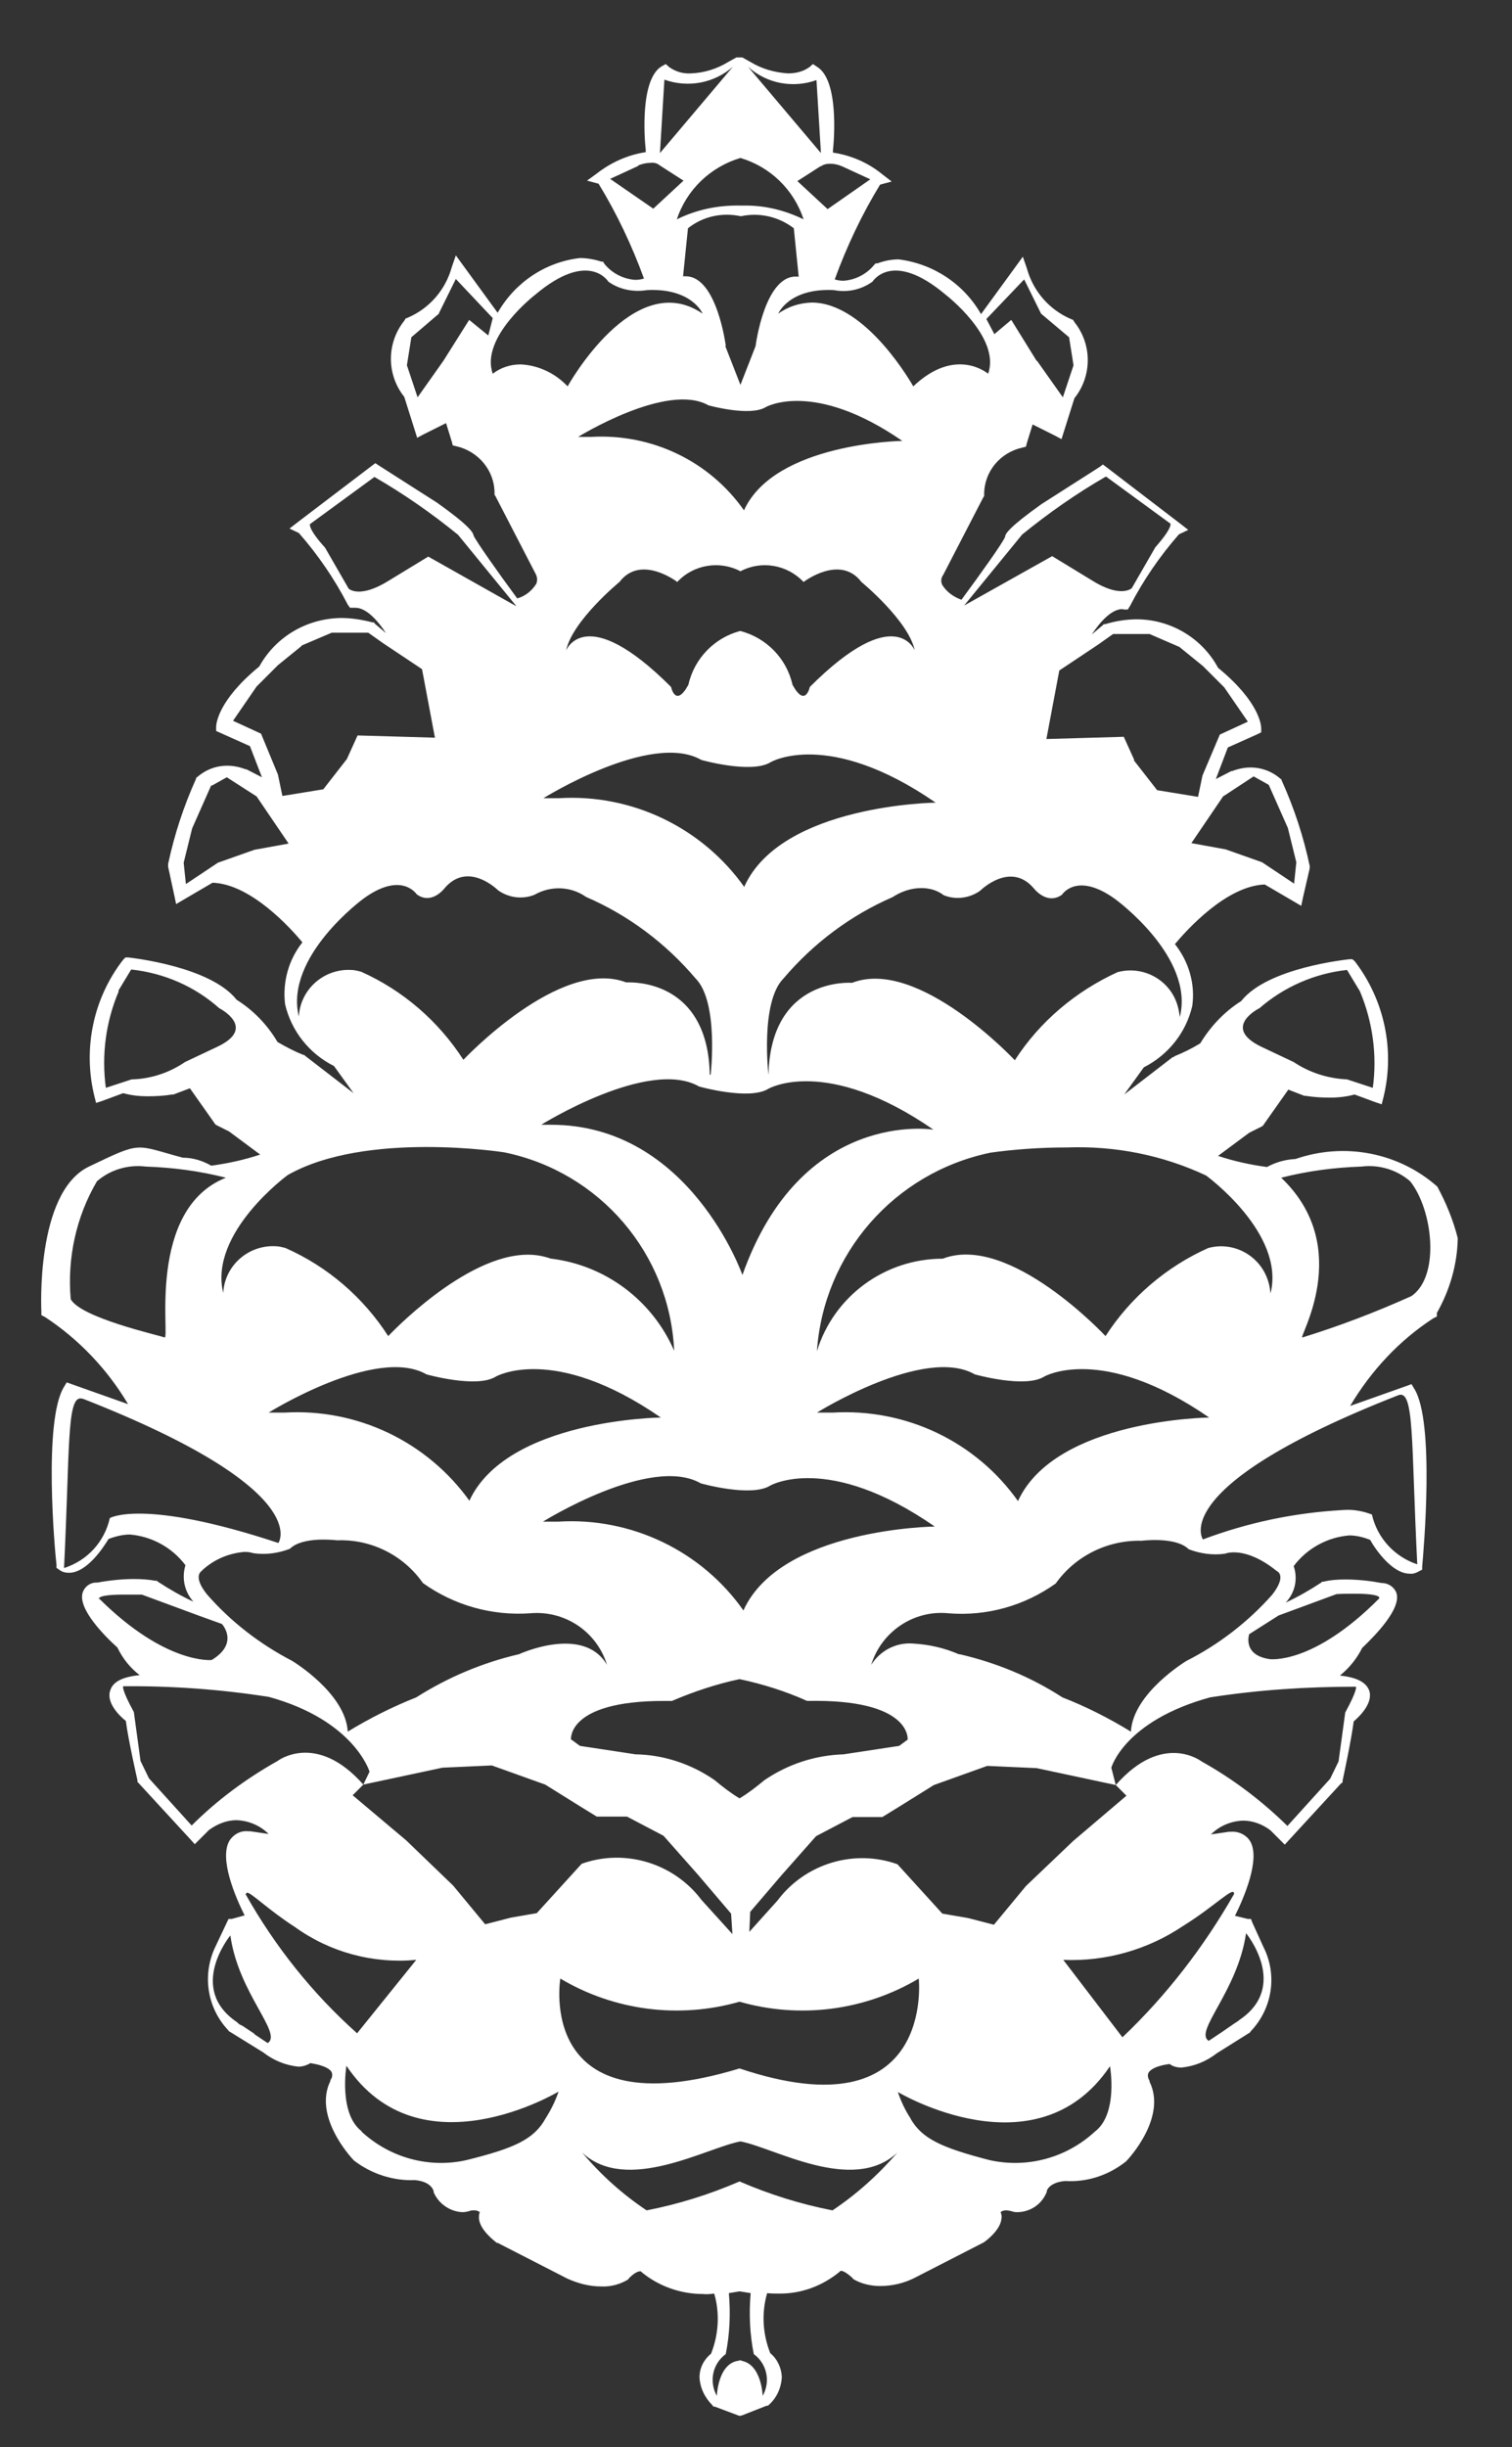
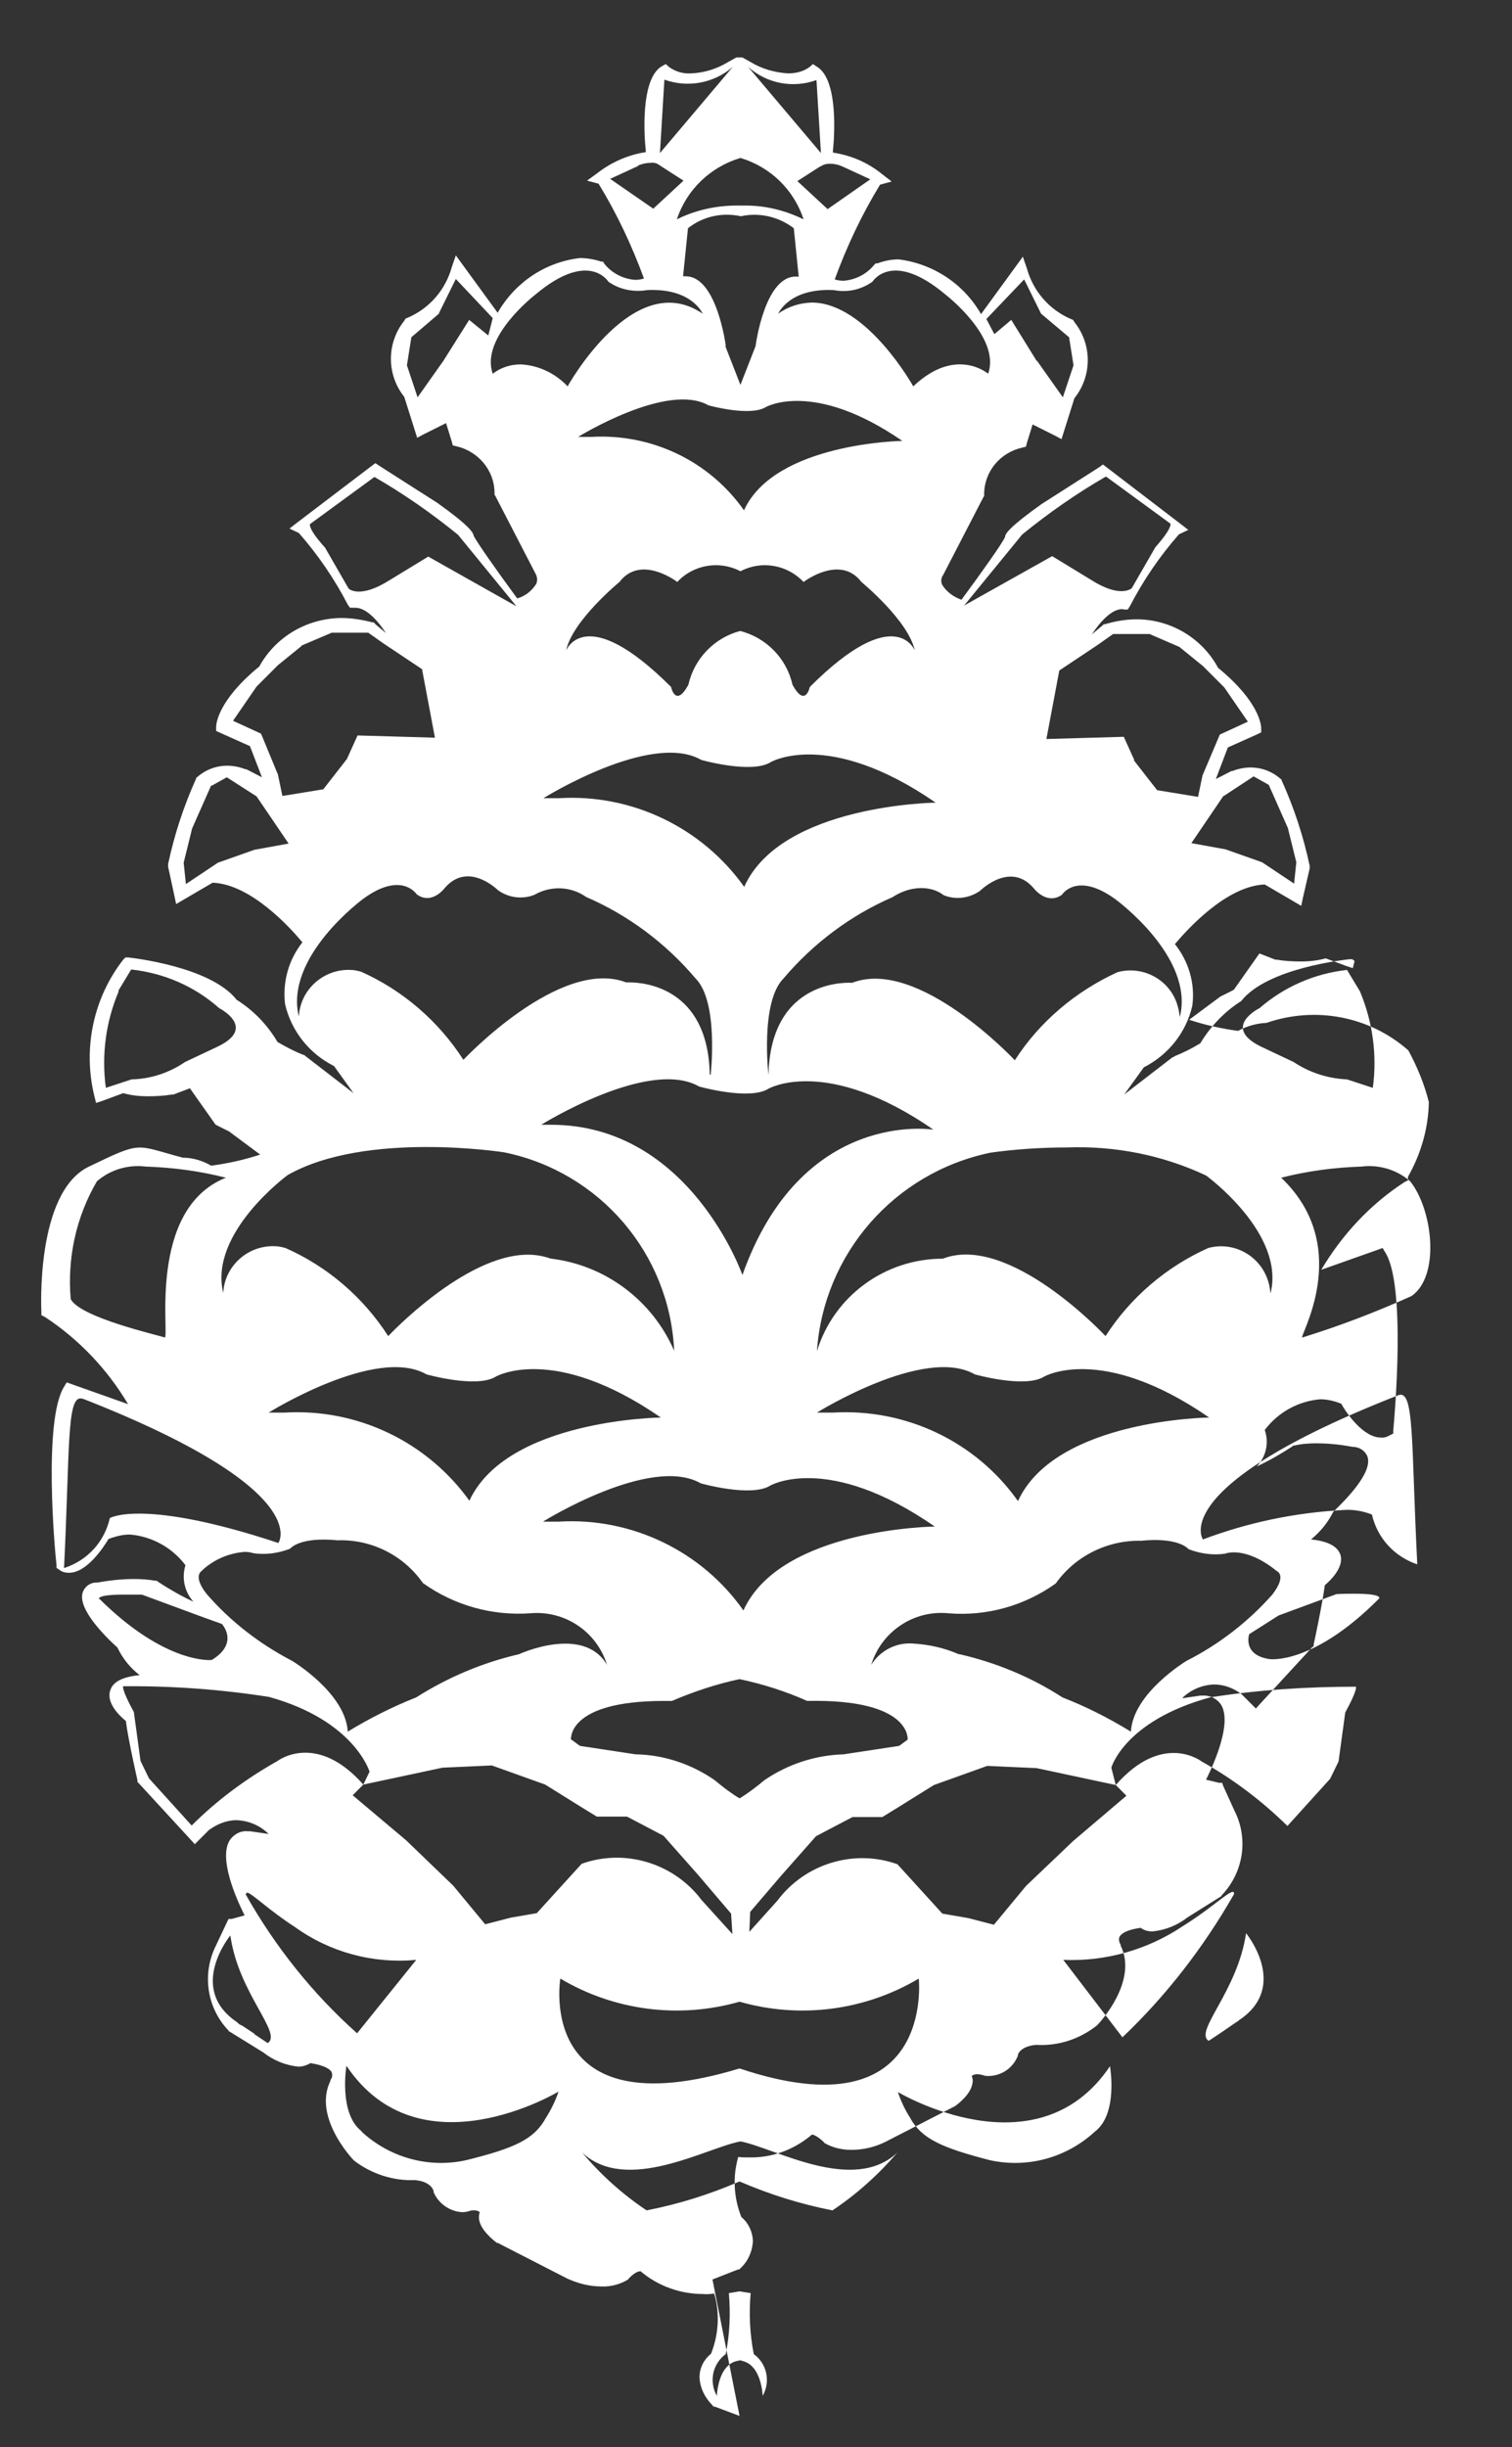
<svg xmlns="http://www.w3.org/2000/svg" id="Layer_1" viewBox="0 0 34 55">
  <rect x="0" y="0" width="34" height="55" fill="#333333" stroke="none" />
-   <path id="pinecone" d="m16.63,54.3h0l-.56-.21h-.03s-.02-.03-.02-.03c-.17-.17-.28-.39-.29-.63,0-.21.1-.4.26-.53.17-.43.2-.91.07-1.35-.08.01-.17.02-.25.01-.5,0-.99-.17-1.38-.49l-.02-.02h0s-.01,0-.02,0c-.02,0-.11.01-.26.17h0s0,.01,0,.01c-.18.11-.39.17-.61.16-.27,0-.53-.07-.77-.18l-1.56-.8h-.02c-.06-.05-.38-.29-.4-.55,0-.05,0-.1.02-.14-.04-.03-.08-.04-.12-.04-.04,0-.09,0-.13.02-.04.01-.09.02-.14.02-.28-.01-.54-.19-.65-.45v-.03s-.01-.02-.01-.02c0,0-.06-.19-.41-.22-.49.02-.98-.14-1.37-.44-.08-.08-.92-1-.53-1.79h0s0-.02,0-.02c.04-.05.05-.11.03-.17-.02-.05-.11-.15-.48-.21-.08.05-.18.08-.27.08-.29-.03-.56-.14-.79-.32l-.76-.47h-.01s-.01-.02-.01-.02c-.49-.51-.6-1.27-.29-1.9l.26-.55.03-.06h.07s.29-.08.29-.08c-.2-.4-.58-1.27-.34-1.68.09-.14.25-.23.42-.21h.05l.41.06c-.19-.19-.45-.3-.72-.31-.23,0-.44.09-.62.22l-.21.21-.11.11-.1-.11-1.16-1.26-.03-.03v-.04s-.21-.92-.26-1.33c-.14-.11-.45-.41-.35-.69.06-.19.27-.3.66-.34-.21-.16-.38-.37-.5-.62-.3-.27-.9-.88-.78-1.24.05-.14.18-.23.33-.22.27-.05.55-.08.82-.08.17,0,.33.01.49.04h.03s.02.02.02.02c.26.17.52.32.8.45-.2-.22-.27-.53-.18-.82-.3-.4-.76-.65-1.25-.69-.16,0-.32.04-.48.1-.12.2-.49.76-.89.76-.08,0-.16-.02-.22-.07l-.06-.04v-.07c-.04-.33-.3-3.25.17-4l.06-.1.11.04,1.27.45c-.47-.79-1.11-1.46-1.87-1.96l-.08-.04v-.08s-.14-2.68,1.07-3.26c1.21-.58,1.02-.49,2.11-.2h0c.23,0,.45.07.64.18.37-.05.74-.13,1.1-.25l-.7-.52-.28-.14-.03-.02-.02-.03-.55-.78-.37.14h-.01s-.02,0-.02,0c-.18.03-.37.04-.55.04-.19,0-.37-.02-.55-.07l-.46.17-.15.05-.04-.16c-.26-1.07-.02-2.2.65-3.06l.05-.05h.07c.07.01,1.84.2,2.43.95.38.24.69.56.92.95.19.11.38.21.58.29h.02s.02.02.02.02l1.09.84-.44-.61c-.56-.28-.96-.79-1.1-1.39-.06-.5.08-1,.39-1.39-.25-.3-1.15-1.31-2.02-1.34l-.65.38-.17.1-.04-.19-.14-.65v-.03s0-.03,0-.03c.14-.66.35-1.3.63-1.92v-.02s.02-.01.02-.01c.19-.17.43-.26.68-.26.14,0,.28.03.41.08h.02l.35.18-.27-.7-.67-.3-.09-.04v-.09c0-.06.03-.59.97-1.36.37-.67,1.07-1.08,1.84-1.09.24,0,.48.04.71.1h.03s.02.03.02.03l.25.21c-.2-.3-.45-.57-.69-.57-.01,0-.02,0-.03,0h-.09s-.05-.07-.05-.07c-.3-.58-.67-1.12-1.1-1.61l-.21-.1.18-.14,1.67-1.27.08-.06.09.06,1.3.83h0c.73.52.81.67.82.74.06.13.53.8.98,1.41.18-.05.33-.17.43-.33.03-.08.02-.16-.02-.23l-.9-1.74-.02-.03v-.04c0-.51-.37-.94-.86-1.05l-.08-.02-.02-.08-.13-.42-.5.25-.15.08-.05-.16-.24-.76c-.4-.5-.4-1.21,0-1.71l.03-.05.05-.02c.49-.21.85-.63.99-1.14l.09-.26.16.22.78,1.07c.39-.68,1.07-1.14,1.85-1.23.16,0,.33.03.48.08h.04s.03.05.03.05c.17.21.42.34.69.36.07,0,.14-.01.2-.03-.27-.74-.61-1.46-1.02-2.13l-.26-.07.22-.16c.32-.25.7-.42,1.1-.48v-.05c-.03-.26-.13-1.59.36-1.88l.09-.05.08.07c.14.1.31.15.48.14.3-.01.59-.1.85-.26l.18-.1h.13l.18.1c.26.16.55.24.85.26.17,0,.34-.04.48-.14l.08-.07.09.06c.49.29.39,1.61.36,1.88v.05c.4.06.78.22,1.1.48l.22.17-.26.07c-.41.67-.75,1.39-1.02,2.13.06.02.13.03.2.03.27-.02.52-.15.69-.36l.03-.03h.04c.16-.06.32-.09.48-.09.78.1,1.46.55,1.85,1.23l.78-1.07.16-.22.09.26c.14.51.5.93.99,1.14l.05.02.03.05c.4.5.4,1.21,0,1.71l-.24.76-.05.16-.15-.08-.5-.25-.13.42-.02.08-.08.02c-.5.11-.86.54-.86,1.05v.04l-.02.03-.9,1.74c-.05.07-.06.15-.02.23.1.16.26.27.43.33.45-.61.92-1.27.98-1.41,0-.07.09-.22.82-.74h0l1.3-.83.08-.06.08.06,1.66,1.27.18.14-.21.1c-.43.49-.8,1.03-1.1,1.61l-.05.08h-.09s-.02-.01-.03-.01c-.24,0-.49.27-.69.57l.25-.21.02-.02h.03c.23-.07.47-.11.71-.11.76,0,1.47.42,1.83,1.09.94.77.97,1.3.97,1.36v.09l-.08.04-.67.3-.27.71.35-.18h.02c.13-.05.27-.08.41-.08.25,0,.49.09.68.26h.01s.01.03.01.03c.28.62.49,1.26.63,1.92v.03s0,.03,0,.03l-.15.65-.04.19-.17-.1-.65-.38c-.87.03-1.77,1.04-2.02,1.34.31.39.46.89.39,1.39-.14.6-.54,1.1-1.09,1.38l-.44.61,1.09-.84h.02s.02-.02.02-.02c.2-.08.4-.18.58-.29.23-.38.54-.71.92-.95.59-.75,2.36-.93,2.43-.94h.07s.05.04.05.04c.67.87.91,2,.65,3.06l-.04.16-.15-.05-.46-.17c-.18.05-.37.07-.55.07-.19,0-.37-.01-.55-.04h-.03s-.36-.14-.36-.14l-.55.78-.02.03-.03.02-.28.14-.7.52c.36.12.73.2,1.1.25.2-.11.42-.17.64-.18h0c1.1-.38,2.32-.15,3.19.62.2.37.36.76.46,1.16-.01.59-.18,1.17-.47,1.68v.08l-.08.04c-.77.5-1.4,1.18-1.87,1.97l1.27-.45.11-.04.06.1c.47.74.21,3.67.18,4v.07s-.06.03-.06.03c-.07.04-.14.07-.22.06-.4,0-.78-.56-.89-.76-.15-.06-.31-.1-.47-.1-.49.04-.95.29-1.25.69.1.29.03.6-.18.82.28-.13.54-.28.8-.45l.02-.02h.03c.16-.04.33-.05.49-.05.28,0,.55.03.82.08.15,0,.28.09.33.22.12.36-.49.97-.77,1.24-.12.24-.29.45-.5.62.38.04.59.15.66.34.09.28-.22.58-.35.69-.05.4-.24,1.29-.25,1.33v.04s-.04.03-.04.03l-1.16,1.26-.1.11-.11-.11-.21-.21c-.18-.14-.4-.22-.62-.22-.27.01-.53.12-.72.31l.41-.06h.05c.17-.01.33.07.42.21.24.4-.14,1.28-.34,1.68l.29.07h.07s.03.08.03.08l.25.55c.32.63.2,1.39-.29,1.9h0s-.01.02-.01.02l-.75.47c-.23.18-.5.29-.79.32-.1,0-.19-.02-.27-.08-.37.05-.46.16-.48.21-.02.06,0,.12.03.17h0s0,.02,0,.02c.39.79-.45,1.71-.53,1.79-.39.31-.87.47-1.37.44-.35.03-.41.21-.41.22v.02h0c-.11.28-.36.45-.65.46-.05,0-.09,0-.14-.02-.04-.01-.08-.02-.13-.02-.04,0-.09.01-.12.04.02.05.03.1.02.14-.02.26-.34.5-.4.54h0s0,0,0,0l-1.56.8c-.24.12-.5.18-.77.18-.21,0-.43-.05-.61-.16h0s0-.01,0-.01c-.16-.15-.24-.17-.26-.17,0,0-.01,0-.02,0h0l-.02.02c-.39.32-.87.5-1.38.49-.08,0-.17,0-.25-.01-.13.45-.1.92.07,1.35.16.13.25.33.26.53-.01.24-.11.47-.29.63l-.02.02h-.03s-.56.22-.56.22h-.01Zm.04-1.24c.46.08.48.79.48.79.18-.32.1-.72-.2-.94-.09-.45-.11-.91-.07-1.37l-.25-.04-.24.04c.04.46.02.92-.07,1.37-.3.22-.38.62-.2.94,0,0,.02-.72.48-.79.01,0,.03-.01.04-.01.01,0,.03,0,.04.01h0Zm-.04-4.03c.67.29,1.37.51,2.09.65.54-.36,1.03-.8,1.46-1.3-1,.94-2.77-.11-3.53-.25-.76.14-2.56,1.19-3.56.25.42.5.91.94,1.45,1.3.72-.14,1.42-.36,2.09-.65h0Zm3.84-1.42c.26.46.7.66,1.78.94.85.19,1.73-.05,2.37-.64.53-.4.34-1.47.34-1.47-1.65,2.45-4.77.58-4.77.58.07.21.17.42.29.6h0Zm-12.34.3c.64.59,1.52.83,2.36.64,1.09-.27,1.52-.47,1.78-.94.12-.19.22-.39.29-.6,0,0-3.12,1.88-4.77-.58,0,0-.18,1.07.34,1.47h0Zm8.5-1.42c4.41,1.48,4.03-2.02,4.03-2.02-1.21.72-2.67.91-4.03.52-1.36.39-2.82.2-4.03-.52,0,0-.58,3.42,4.03,2.02h0Zm-10.91-.77l.3.2c.34-.22-.66-1.12-.84-2.42,0,0-.98,1.19.15,1.95.03.03.06.06.1.07.01,0,.15.1.29.19Zm21.46.15l.3-.2.29-.2s.07-.04.1-.07c1.13-.76.15-1.95.15-1.95-.19,1.31-1.18,2.21-.84,2.42h0Zm-1.94-.08c.99-.94,1.83-2.03,2.51-3.22.01-.2-.41.26-1.15.72-.79.53-1.73.8-2.69.76l1.33,1.74Zm-19.72-3.22c.66,1.17,1.5,2.23,2.51,3.13l1.33-1.65c-.97.09-1.94-.17-2.73-.74-.59-.38-.98-.77-1.07-.77-.01,0-.02,0-.02.02Zm10.27.15l.68.75-.03-.46-.75-.88-.77-.87-.82-.43h-.68l-.39-.24-.77-.48-1.2-.43-1.11.05-1.78.38.14-.29s-.34-1.15-2.26-1.68c-1.08-.17-2.18-.25-3.28-.24,0,0-.05.05.24.58l.15,1.1.19.39.96,1.06c.57-.57,1.22-1.05,1.93-1.45,0,0,.87-.67,1.93.53l-.24.24,1.2,1.01,1.06,1.02.72.87.58-.15.58-.1,1.01-1.11c.98-.35,2.08-.01,2.7.82h0Zm1.06.7l.63-.7c.62-.83,1.72-1.17,2.7-.82l1.01,1.11.58.1.58.15.72-.87,1.06-1.01,1.2-1.02-.24-.24c1.06-1.21,1.93-.53,1.93-.53.7.39,1.35.88,1.93,1.45l.96-1.06.19-.39.15-1.1c.29-.53.24-.58.24-.58-1.1,0-2.19.07-3.28.24-1.93.53-2.22,1.58-2.22,1.58l.1.39-1.78-.38-1.11-.05-1.2.43-.77.48-.39.24h-.67l-.82.43-.77.87-.71.83-.02.45Zm-4-4.32l.19.14,1.25.19c.64.01,1.26.22,1.78.58.18.15.36.29.56.41.2-.12.38-.26.56-.41.53-.36,1.14-.56,1.78-.58l1.25-.19.19-.14s.1-.92-2.26-.87c-.49-.22-1-.38-1.52-.49-.52.11-1.03.28-1.52.49h-.18c-2.19,0-2.09.87-2.09.87h0Zm8.73-1.92c.82.19,1.6.51,2.31.97.54.21,1.05.47,1.54.77.05-.87,1.25-1.59,1.25-1.59.73-.37,1.39-.88,1.93-1.49.34-.44.1-.53.1-.53-.72-.58-1.16-.39-1.16-.39-.28.04-.56,0-.82-.1-.29-.29-1.06-.19-1.06-.19-.76-.02-1.49.34-1.93.96-.7.5-1.55.74-2.41.67-.78-.08-1.51.41-1.74,1.16.2-.32.56-.51.94-.48.36.02.71.1,1.03.24h0Zm-17.03-1.88s-.24.1.1.53c.54.62,1.19,1.12,1.92,1.5,0,0,1.2.72,1.25,1.59.49-.3,1.01-.56,1.54-.77.71-.45,1.49-.78,2.31-.97,0,0,1.45-.67,1.98.24-.23-.75-.95-1.23-1.73-1.16-.86.06-1.71-.18-2.41-.68-.44-.63-1.17-.99-1.93-.96,0,0-.77-.1-1.06.19-.26.1-.54.14-.82.1-.06-.02-.13-.03-.2-.03-.36.03-.69.17-.96.42Zm-2.32.63c1.5,1.49,2.53,1.38,2.53,1.38.63-.38.23-.81.23-.81l-.5-.18-1.3-.48c-.16,0-.29,0-.4,0-.67,0-.56.11-.56.11h0Zm27.82-.1l-1.3.48-.66.42s-.16.47.46.56c0,0,.97.14,2.46-1.36,0,0,.11-.11-.56-.11-.11,0-.25,0-.41.01h0Zm-13.33.36c.84-1.84,4.3-1.88,4.3-1.88-2.41-1.67-3.7-.92-3.7-.92-.43.27-1.56-.05-1.56-.05-1.13-.65-3.55.86-3.55.86.12,0,.23,0,.35,0,1.64-.1,3.22.66,4.16,2Zm-15.27-.95c.52-.17.9-.59,1.02-1.12,0,0,.74-.45,3.79.56,0,0,.84-1.19-4.39-3.24-.02,0-.04-.01-.06-.01-.31,0-.24,1.19-.37,3.81Zm29.4-1.2c.12.53.51.95,1.02,1.12-.14-2.77-.06-3.95-.43-3.8-5.23,2.05-4.39,3.24-4.39,3.24,1.01-.38,2.06-.6,3.14-.66.23-.02.45.02.66.1h0Zm-7.96-.3c.84-1.84,4.3-1.88,4.3-1.88-2.42-1.67-3.71-.92-3.71-.92-.43.27-1.56-.05-1.56-.05-1.13-.65-3.55.86-3.55.86.12,0,.23,0,.35,0,1.65-.1,3.23.65,4.18,2h0Zm-12.34,0c.84-1.84,4.31-1.88,4.31-1.88-2.42-1.67-3.71-.92-3.71-.92-.43.27-1.56-.05-1.56-.05-1.13-.65-3.55.86-3.55.86.12,0,.23,0,.35,0,1.64-.1,3.22.65,4.18,2h0Zm11.71-7.83c-2.15.45-3.74,2.27-3.89,4.46.38-1.24,1.53-2.08,2.83-2.08,1.5-.58,3.66,1.74,3.66,1.74.56-.87,1.37-1.56,2.31-1.98.59-.16,1.2.19,1.36.79.02.07.03.15.04.23.34-1.35-1.45-2.65-1.45-2.65-.98-.46-2.05-.67-3.13-.63-.58,0-1.17.04-1.74.12h0Zm-9.86,2.38c1.22.15,2.27.94,2.76,2.07-.1-2.18-1.67-4.02-3.82-4.46,0,0-3.11-.49-4.87.51,0,0-1.78,1.3-1.45,2.65.03-.61.56-1.08,1.17-1.05.08,0,.15.02.23.04.95.42,1.75,1.11,2.31,1.98,0,0,1.71-1.83,3.14-1.83.18,0,.35.03.52.09Zm-10.22-1.74c-.47.8-.67,1.73-.59,2.65.23.42,1.98.81,2.11.86s-.41-2.88,1.38-3.59c-.59-.15-1.19-.23-1.8-.25-.4-.05-.8.07-1.1.33Zm26.63-.08c1.67,1.59.35,3.65.48,3.59.84-.26,1.65-.57,2.45-.93.65-.45.48-1.94-.03-2.58-.3-.26-.7-.38-1.1-.33-.61.02-1.21.1-1.8.25Zm-12.12,2.2c1.33-3.77,4.3-3.28,4.3-3.28-2.42-1.67-3.71-.92-3.71-.92-.43.27-1.56-.05-1.56-.05-1.13-.65-3.55.86-3.55.86.07,0,.14,0,.22,0,3.13,0,4.31,3.39,4.31,3.39h0Zm11.63-6.01s-.87.43.05.87l.72.34c.36.24.77.37,1.2.39l.58.19c.1-.73,0-1.48-.29-2.17l-.29-.48c-.73.08-1.42.38-1.98.87h0Zm-25.65-.38c-.29.68-.39,1.43-.29,2.17l.58-.19c.43-.01.85-.15,1.2-.39l.72-.34c.92-.43.05-.87.05-.87-.55-.49-1.24-.79-1.98-.87l-.29.48Zm17.41-2.12c-.95.41-1.79,1.04-2.46,1.83-.53.53-.34,2.17-.34,2.17.05-2.22,1.88-2.07,1.88-2.07,1.49-.58,3.66,1.74,3.66,1.74.56-.87,1.37-1.55,2.31-1.98.59-.16,1.21.19,1.36.79.02.07.03.15.04.22.34-1.35-1.45-2.65-1.45-2.65-.87-.63-1.2-.1-1.2-.1-.34.24-.63-.14-.63-.14-.53-.63-1.21.05-1.21.05-.24.17-.55.21-.82.1-.14-.11-.32-.16-.5-.16-.24,0-.46.08-.66.21h0Zm-4.1,4s.19-1.64-.34-2.17c-.67-.79-1.51-1.42-2.46-1.83-.34-.24-.79-.26-1.16-.05-.27.11-.58.07-.82-.1,0,0-.67-.67-1.2-.05,0,0-.29.39-.63.14,0,0-.34-.53-1.2.1,0,0-1.78,1.3-1.45,2.65.03-.61.56-1.08,1.17-1.05.08,0,.15.02.23.04.94.42,1.74,1.11,2.3,1.98,0,0,2.17-2.31,3.66-1.74h.07c.33,0,1.77.11,1.81,2.07h0Zm.76-4.24c.84-1.84,4.3-1.88,4.3-1.88-2.42-1.67-3.71-.91-3.71-.91-.43.27-1.56-.05-1.56-.05-1.13-.65-3.55.86-3.55.86.12,0,.23,0,.35,0,1.64-.1,3.22.66,4.17,2h0Zm10.77-2.03l-.72,1.06.77.14.82.29.72.48.05-.48-.19-.77-.43-.97-.34-.19-.67.44Zm-22.76-.24l-.43.97-.19.77.05.48.72-.48.82-.29.77-.14-.72-1.06-.67-.43-.34.19Zm20.74-.57l.53.68.92.15.1-.48.39-.92.63-.29-.53-.77-.48-.48-.53-.43-.67-.29h-.82l-.34.24-.87.58-.29,1.54,1.74-.05.24.53Zm-18.71-2.56l-.53.43-.48.48-.53.77.63.29.38.92.1.48.92-.15.53-.68.24-.53,1.74.05-.29-1.54-.87-.58-.34-.24h-.82l-.68.29Zm9.86-.34c.59.15,1.05.62,1.18,1.21.29.53.39.05.39.05,1.93-1.93,2.36-.82,2.36-.82-.14-.67-1.2-1.54-1.2-1.54-.48-.63-1.3,0-1.3,0-.37-.39-.95-.49-1.42-.24h0c-.47-.25-1.06-.15-1.42.24,0,0-.82-.63-1.3,0,0,0-1.06.87-1.2,1.54,0,0,.43-1.11,2.36.82,0,0,.1.48.39-.05.13-.59.59-1.06,1.17-1.21h0Zm6.34-2.16l-1.3,1.59,1.98-1.11.87.53c.67.43.92.19.92.19l.53-.92c.39-.44.34-.53.34-.53l-1.45-1.06c-.66.38-1.29.82-1.88,1.3h0Zm-11.38,1.59l-1.3-1.59c-.59-.48-1.22-.92-1.88-1.3l-1.45,1.06s-.05.1.34.53l.53.92s.24.24.92-.19l.87-.53,1.97,1.11Zm5.13-2.14c.69-1.52,3.56-1.56,3.56-1.56-2-1.38-3.07-.76-3.07-.76-.36.22-1.29-.04-1.29-.04-.93-.53-2.93.71-2.93.71.1,0,.19,0,.29,0,1.36-.08,2.66.54,3.44,1.65h0Zm6.59-3.36l.58.82.24-.72-.1-.63-.63-.53-.38-.77-.85.89.18.34.38-.32.57.92Zm-13.45-1.06l-.62.53-.1.63.24.72.58-.82.58-.92.43.35.1-.39-.83-.88-.38.77Zm10.66,1.64c.96-.92,1.69-.29,1.69-.29.29-.82-.96-1.78-.96-1.78-1.2-1.01-1.64-.29-1.64-.29-.25.18-.56.25-.87.19-1.01-.05-1.25.53-1.25.53.22-.16.48-.24.75-.25,1.24,0,2.29,1.89,2.29,1.89Zm-7.77,0s1.49-2.7,3.04-1.64c0,0-.24-.58-1.25-.53-.3.05-.62-.01-.87-.19,0,0-.44-.72-1.64.29,0,0-1.25.96-.96,1.78.18-.14.4-.21.63-.21.4.02.78.2,1.06.5Zm3.55-.91l.34.87.34-.87s.21-1.66.97-1.56l-.11-1.09c-.34-.26-.77-.36-1.19-.27h0c-.42-.09-.85,0-1.19.27l-.11,1.08s.04,0,.06,0c.7,0,.9,1.56.9,1.56Zm1.76-2.85c-.22-.67-.75-1.18-1.42-1.38-.67.2-1.21.71-1.43,1.38.44-.22.93-.32,1.43-.31h0s.08,0,.12,0c.45,0,.89.11,1.3.31h0Zm.39-1.2l-.53.34.68.63.96-.67-.63-.29c-.09-.04-.18-.06-.27-.06-.07,0-.15.01-.21.06h0Zm-4.11,0l-.63.29.97.67.68-.63-.53-.34c-.06-.05-.13-.07-.21-.06-.09,0-.19.02-.28.06h0Zm4.11-.29l-.1-1.64c-.53.19-1.12.08-1.54-.3l1.64,1.94Zm-3.62,0l1.64-1.94c-.42.37-1.01.48-1.54.29l-.1,1.65ZM5.43,45.53h0Zm22.34-.05h0Z" style="fill:#fff;" />
+   <path id="pinecone" d="m16.63,54.3h0l-.56-.21h-.03s-.02-.03-.02-.03c-.17-.17-.28-.39-.29-.63,0-.21.1-.4.26-.53.17-.43.2-.91.07-1.35-.08.01-.17.02-.25.01-.5,0-.99-.17-1.38-.49l-.02-.02h0s-.01,0-.02,0c-.02,0-.11.01-.26.17h0s0,.01,0,.01c-.18.11-.39.17-.61.16-.27,0-.53-.07-.77-.18l-1.56-.8h-.02c-.06-.05-.38-.29-.4-.55,0-.05,0-.1.02-.14-.04-.03-.08-.04-.12-.04-.04,0-.09,0-.13.02-.04.01-.09.02-.14.02-.28-.01-.54-.19-.65-.45v-.03s-.01-.02-.01-.02c0,0-.06-.19-.41-.22-.49.02-.98-.14-1.37-.44-.08-.08-.92-1-.53-1.79h0s0-.02,0-.02c.04-.05.05-.11.03-.17-.02-.05-.11-.15-.48-.21-.08.05-.18.08-.27.08-.29-.03-.56-.14-.79-.32l-.76-.47h-.01s-.01-.02-.01-.02c-.49-.51-.6-1.27-.29-1.9l.26-.55.03-.06h.07s.29-.08.29-.08c-.2-.4-.58-1.27-.34-1.68.09-.14.25-.23.42-.21h.05l.41.06c-.19-.19-.45-.3-.72-.31-.23,0-.44.09-.62.22l-.21.21-.11.11-.1-.11-1.16-1.26-.03-.03v-.04s-.21-.92-.26-1.33c-.14-.11-.45-.41-.35-.69.06-.19.27-.3.66-.34-.21-.16-.38-.37-.5-.62-.3-.27-.9-.88-.78-1.24.05-.14.18-.23.33-.22.27-.05.55-.08.82-.08.17,0,.33.01.49.04h.03s.02.02.02.02c.26.17.52.32.8.45-.2-.22-.27-.53-.18-.82-.3-.4-.76-.65-1.25-.69-.16,0-.32.04-.48.1-.12.2-.49.76-.89.76-.08,0-.16-.02-.22-.07l-.06-.04v-.07c-.04-.33-.3-3.25.17-4l.06-.1.11.04,1.27.45c-.47-.79-1.11-1.46-1.87-1.96l-.08-.04v-.08s-.14-2.68,1.07-3.26c1.21-.58,1.02-.49,2.11-.2h0c.23,0,.45.07.64.18.37-.05.74-.13,1.1-.25l-.7-.52-.28-.14-.03-.02-.02-.03-.55-.78-.37.14h-.01s-.02,0-.02,0c-.18.03-.37.04-.55.04-.19,0-.37-.02-.55-.07l-.46.17-.15.05-.04-.16c-.26-1.07-.02-2.2.65-3.06l.05-.05h.07c.07.01,1.84.2,2.43.95.38.24.69.56.92.95.19.11.38.21.58.29h.02s.02.02.02.02l1.09.84-.44-.61c-.56-.28-.96-.79-1.1-1.39-.06-.5.08-1,.39-1.39-.25-.3-1.15-1.31-2.02-1.34l-.65.38-.17.1-.04-.19-.14-.65v-.03s0-.03,0-.03c.14-.66.35-1.3.63-1.92v-.02s.02-.01.02-.01c.19-.17.43-.26.68-.26.14,0,.28.03.41.08h.02l.35.18-.27-.7-.67-.3-.09-.04v-.09c0-.06.03-.59.97-1.36.37-.67,1.07-1.08,1.84-1.09.24,0,.48.04.71.1h.03s.02.03.02.03l.25.21c-.2-.3-.45-.57-.69-.57-.01,0-.02,0-.03,0h-.09s-.05-.07-.05-.07c-.3-.58-.67-1.12-1.1-1.61l-.21-.1.18-.14,1.67-1.27.08-.06.09.06,1.3.83h0c.73.52.81.67.82.74.06.13.53.8.98,1.41.18-.05.33-.17.43-.33.03-.08.02-.16-.02-.23l-.9-1.74-.02-.03v-.04c0-.51-.37-.94-.86-1.05l-.08-.02-.02-.08-.13-.42-.5.25-.15.08-.05-.16-.24-.76c-.4-.5-.4-1.21,0-1.71l.03-.05.05-.02c.49-.21.85-.63.99-1.14l.09-.26.16.22.78,1.07c.39-.68,1.07-1.14,1.85-1.23.16,0,.33.03.48.08h.04s.03.05.03.05c.17.21.42.34.69.36.07,0,.14-.01.2-.03-.27-.74-.61-1.46-1.02-2.13l-.26-.07.22-.16c.32-.25.7-.42,1.1-.48v-.05c-.03-.26-.13-1.59.36-1.88l.09-.05.08.07c.14.1.31.15.48.14.3-.01.59-.1.85-.26l.18-.1h.13l.18.1c.26.16.55.24.85.26.17,0,.34-.04.48-.14l.08-.07.09.06c.49.29.39,1.61.36,1.88v.05c.4.06.78.22,1.1.48l.22.17-.26.07c-.41.67-.75,1.39-1.02,2.13.06.02.13.03.2.03.27-.02.52-.15.69-.36l.03-.03h.04c.16-.06.32-.09.48-.09.78.1,1.46.55,1.85,1.23l.78-1.07.16-.22.09.26c.14.51.5.93.99,1.14l.05.02.03.05c.4.5.4,1.21,0,1.71l-.24.76-.05.16-.15-.08-.5-.25-.13.42-.02.08-.08.02c-.5.11-.86.54-.86,1.05v.04l-.02.03-.9,1.74c-.05.07-.06.15-.02.23.1.16.26.27.43.33.45-.61.92-1.27.98-1.41,0-.07.09-.22.82-.74h0l1.3-.83.08-.06.08.06,1.66,1.27.18.14-.21.1c-.43.49-.8,1.03-1.1,1.61l-.05.08h-.09s-.02-.01-.03-.01c-.24,0-.49.27-.69.57l.25-.21.02-.02h.03c.23-.07.47-.11.71-.11.76,0,1.47.42,1.83,1.09.94.77.97,1.3.97,1.36v.09l-.08.04-.67.3-.27.71.35-.18h.02c.13-.05.27-.08.41-.08.25,0,.49.09.68.26h.01s.01.03.01.03c.28.62.49,1.26.63,1.92v.03s0,.03,0,.03l-.15.65-.04.19-.17-.1-.65-.38c-.87.03-1.77,1.04-2.02,1.34.31.39.46.89.39,1.39-.14.6-.54,1.1-1.09,1.38l-.44.61,1.09-.84h.02s.02-.02.02-.02c.2-.08.4-.18.58-.29.23-.38.54-.71.92-.95.59-.75,2.36-.93,2.43-.94h.07s.05.04.05.04l-.04.16-.15-.05-.46-.17c-.18.05-.37.07-.55.07-.19,0-.37-.01-.55-.04h-.03s-.36-.14-.36-.14l-.55.78-.02.03-.03.02-.28.14-.7.52c.36.12.73.2,1.1.25.2-.11.42-.17.64-.18h0c1.1-.38,2.32-.15,3.19.62.2.37.36.76.46,1.16-.01.59-.18,1.17-.47,1.68v.08l-.08.04c-.77.5-1.4,1.18-1.87,1.97l1.27-.45.11-.04.06.1c.47.74.21,3.67.18,4v.07s-.06.03-.06.03c-.07.04-.14.07-.22.06-.4,0-.78-.56-.89-.76-.15-.06-.31-.1-.47-.1-.49.04-.95.29-1.25.69.1.29.03.6-.18.82.28-.13.54-.28.8-.45l.02-.02h.03c.16-.04.33-.05.49-.05.28,0,.55.03.82.08.15,0,.28.09.33.22.12.36-.49.97-.77,1.24-.12.24-.29.45-.5.62.38.04.59.15.66.34.09.28-.22.58-.35.69-.05.4-.24,1.29-.25,1.33v.04s-.04.03-.04.03l-1.16,1.26-.1.11-.11-.11-.21-.21c-.18-.14-.4-.22-.62-.22-.27.01-.53.12-.72.31l.41-.06h.05c.17-.01.33.07.42.21.24.4-.14,1.28-.34,1.68l.29.07h.07s.03.08.03.08l.25.55c.32.63.2,1.39-.29,1.9h0s-.01.02-.01.02l-.75.47c-.23.18-.5.29-.79.32-.1,0-.19-.02-.27-.08-.37.05-.46.16-.48.21-.02.06,0,.12.03.17h0s0,.02,0,.02c.39.79-.45,1.71-.53,1.79-.39.31-.87.47-1.37.44-.35.03-.41.21-.41.22v.02h0c-.11.28-.36.45-.65.46-.05,0-.09,0-.14-.02-.04-.01-.08-.02-.13-.02-.04,0-.09.01-.12.04.02.05.03.1.02.14-.02.26-.34.5-.4.54h0s0,0,0,0l-1.56.8c-.24.12-.5.18-.77.18-.21,0-.43-.05-.61-.16h0s0-.01,0-.01c-.16-.15-.24-.17-.26-.17,0,0-.01,0-.02,0h0l-.02.02c-.39.32-.87.5-1.38.49-.08,0-.17,0-.25-.01-.13.45-.1.92.07,1.35.16.13.25.33.26.53-.01.24-.11.47-.29.63l-.02.02h-.03s-.56.22-.56.22h-.01Zm.04-1.24c.46.08.48.79.48.79.18-.32.1-.72-.2-.94-.09-.45-.11-.91-.07-1.37l-.25-.04-.24.04c.04.46.02.92-.07,1.37-.3.22-.38.62-.2.94,0,0,.02-.72.48-.79.01,0,.03-.01.04-.01.01,0,.03,0,.04.01h0Zm-.04-4.03c.67.29,1.37.51,2.09.65.54-.36,1.03-.8,1.46-1.3-1,.94-2.77-.11-3.53-.25-.76.14-2.56,1.19-3.56.25.42.5.91.94,1.45,1.3.72-.14,1.42-.36,2.09-.65h0Zm3.84-1.42c.26.46.7.66,1.78.94.85.19,1.73-.05,2.37-.64.53-.4.34-1.47.34-1.47-1.65,2.45-4.77.58-4.77.58.07.21.17.42.29.6h0Zm-12.34.3c.64.59,1.52.83,2.36.64,1.09-.27,1.52-.47,1.78-.94.12-.19.22-.39.29-.6,0,0-3.12,1.88-4.77-.58,0,0-.18,1.07.34,1.47h0Zm8.5-1.42c4.41,1.48,4.03-2.02,4.03-2.02-1.21.72-2.67.91-4.03.52-1.36.39-2.82.2-4.03-.52,0,0-.58,3.42,4.03,2.02h0Zm-10.91-.77l.3.2c.34-.22-.66-1.12-.84-2.42,0,0-.98,1.19.15,1.95.03.03.06.06.1.07.01,0,.15.1.29.19Zm21.46.15l.3-.2.29-.2s.07-.04.1-.07c1.13-.76.15-1.95.15-1.95-.19,1.31-1.18,2.21-.84,2.42h0Zm-1.94-.08c.99-.94,1.83-2.03,2.51-3.22.01-.2-.41.26-1.15.72-.79.53-1.73.8-2.69.76l1.33,1.74Zm-19.72-3.22c.66,1.17,1.5,2.23,2.51,3.13l1.33-1.65c-.97.09-1.94-.17-2.73-.74-.59-.38-.98-.77-1.07-.77-.01,0-.02,0-.02.02Zm10.27.15l.68.75-.03-.46-.75-.88-.77-.87-.82-.43h-.68l-.39-.24-.77-.48-1.2-.43-1.11.05-1.78.38.14-.29s-.34-1.15-2.26-1.68c-1.08-.17-2.18-.25-3.28-.24,0,0-.05.05.24.58l.15,1.1.19.39.96,1.06c.57-.57,1.22-1.05,1.93-1.45,0,0,.87-.67,1.93.53l-.24.24,1.2,1.01,1.06,1.02.72.87.58-.15.58-.1,1.01-1.11c.98-.35,2.08-.01,2.7.82h0Zm1.06.7l.63-.7c.62-.83,1.72-1.17,2.7-.82l1.01,1.11.58.1.58.15.72-.87,1.06-1.01,1.2-1.02-.24-.24c1.06-1.21,1.93-.53,1.93-.53.7.39,1.35.88,1.93,1.45l.96-1.06.19-.39.15-1.1c.29-.53.24-.58.24-.58-1.1,0-2.19.07-3.28.24-1.93.53-2.22,1.58-2.22,1.58l.1.39-1.78-.38-1.11-.05-1.2.43-.77.48-.39.24h-.67l-.82.43-.77.87-.71.83-.02.45Zm-4-4.32l.19.14,1.25.19c.64.01,1.26.22,1.78.58.18.15.36.29.56.41.2-.12.38-.26.56-.41.53-.36,1.14-.56,1.78-.58l1.25-.19.19-.14s.1-.92-2.26-.87c-.49-.22-1-.38-1.52-.49-.52.11-1.03.28-1.52.49h-.18c-2.19,0-2.09.87-2.09.87h0Zm8.73-1.92c.82.19,1.6.51,2.31.97.54.21,1.05.47,1.54.77.05-.87,1.25-1.59,1.25-1.59.73-.37,1.39-.88,1.93-1.49.34-.44.1-.53.1-.53-.72-.58-1.16-.39-1.16-.39-.28.04-.56,0-.82-.1-.29-.29-1.06-.19-1.06-.19-.76-.02-1.49.34-1.93.96-.7.5-1.55.74-2.41.67-.78-.08-1.51.41-1.74,1.16.2-.32.56-.51.94-.48.36.02.71.1,1.03.24h0Zm-17.03-1.88s-.24.1.1.53c.54.62,1.19,1.12,1.92,1.5,0,0,1.2.72,1.25,1.59.49-.3,1.01-.56,1.54-.77.71-.45,1.49-.78,2.31-.97,0,0,1.45-.67,1.98.24-.23-.75-.95-1.23-1.73-1.16-.86.06-1.71-.18-2.41-.68-.44-.63-1.17-.99-1.93-.96,0,0-.77-.1-1.06.19-.26.1-.54.14-.82.1-.06-.02-.13-.03-.2-.03-.36.03-.69.17-.96.42Zm-2.32.63c1.5,1.49,2.53,1.38,2.53,1.38.63-.38.23-.81.23-.81l-.5-.18-1.3-.48c-.16,0-.29,0-.4,0-.67,0-.56.11-.56.11h0Zm27.82-.1l-1.3.48-.66.42s-.16.47.46.56c0,0,.97.14,2.46-1.36,0,0,.11-.11-.56-.11-.11,0-.25,0-.41.01h0Zm-13.33.36c.84-1.84,4.3-1.88,4.3-1.88-2.41-1.67-3.7-.92-3.7-.92-.43.27-1.56-.05-1.56-.05-1.13-.65-3.55.86-3.55.86.12,0,.23,0,.35,0,1.64-.1,3.22.66,4.16,2Zm-15.27-.95c.52-.17.9-.59,1.02-1.12,0,0,.74-.45,3.79.56,0,0,.84-1.19-4.39-3.24-.02,0-.04-.01-.06-.01-.31,0-.24,1.19-.37,3.81Zm29.4-1.2c.12.53.51.95,1.02,1.12-.14-2.77-.06-3.95-.43-3.8-5.23,2.05-4.39,3.24-4.39,3.24,1.01-.38,2.06-.6,3.14-.66.23-.02.45.02.66.1h0Zm-7.96-.3c.84-1.84,4.3-1.88,4.3-1.88-2.42-1.67-3.71-.92-3.71-.92-.43.27-1.56-.05-1.56-.05-1.13-.65-3.55.86-3.55.86.12,0,.23,0,.35,0,1.65-.1,3.23.65,4.18,2h0Zm-12.34,0c.84-1.84,4.31-1.88,4.31-1.88-2.42-1.67-3.71-.92-3.71-.92-.43.27-1.56-.05-1.56-.05-1.13-.65-3.55.86-3.55.86.12,0,.23,0,.35,0,1.64-.1,3.22.65,4.18,2h0Zm11.71-7.83c-2.15.45-3.74,2.27-3.89,4.46.38-1.24,1.53-2.08,2.83-2.08,1.5-.58,3.66,1.74,3.66,1.74.56-.87,1.37-1.56,2.31-1.98.59-.16,1.2.19,1.36.79.02.07.03.15.04.23.34-1.35-1.45-2.65-1.45-2.65-.98-.46-2.05-.67-3.13-.63-.58,0-1.17.04-1.74.12h0Zm-9.86,2.38c1.22.15,2.27.94,2.76,2.07-.1-2.18-1.67-4.02-3.82-4.46,0,0-3.11-.49-4.87.51,0,0-1.78,1.3-1.45,2.65.03-.61.56-1.08,1.17-1.05.08,0,.15.02.23.04.95.42,1.75,1.11,2.31,1.98,0,0,1.71-1.83,3.14-1.83.18,0,.35.03.52.09Zm-10.22-1.74c-.47.8-.67,1.73-.59,2.65.23.42,1.98.81,2.11.86s-.41-2.88,1.38-3.59c-.59-.15-1.19-.23-1.8-.25-.4-.05-.8.07-1.1.33Zm26.63-.08c1.67,1.59.35,3.65.48,3.59.84-.26,1.65-.57,2.45-.93.65-.45.48-1.94-.03-2.58-.3-.26-.7-.38-1.1-.33-.61.02-1.21.1-1.8.25Zm-12.12,2.2c1.33-3.77,4.3-3.28,4.3-3.28-2.42-1.67-3.71-.92-3.71-.92-.43.27-1.56-.05-1.56-.05-1.13-.65-3.55.86-3.55.86.07,0,.14,0,.22,0,3.13,0,4.31,3.39,4.31,3.39h0Zm11.63-6.01s-.87.43.05.87l.72.34c.36.24.77.37,1.2.39l.58.19c.1-.73,0-1.48-.29-2.17l-.29-.48c-.73.08-1.42.38-1.98.87h0Zm-25.65-.38c-.29.68-.39,1.43-.29,2.17l.58-.19c.43-.01.85-.15,1.2-.39l.72-.34c.92-.43.05-.87.05-.87-.55-.49-1.24-.79-1.98-.87l-.29.48Zm17.41-2.12c-.95.41-1.79,1.04-2.46,1.83-.53.53-.34,2.17-.34,2.17.05-2.22,1.88-2.07,1.88-2.07,1.49-.58,3.66,1.74,3.66,1.74.56-.87,1.37-1.55,2.31-1.98.59-.16,1.21.19,1.36.79.02.07.03.15.04.22.34-1.35-1.45-2.65-1.45-2.65-.87-.63-1.2-.1-1.2-.1-.34.24-.63-.14-.63-.14-.53-.63-1.21.05-1.21.05-.24.17-.55.21-.82.1-.14-.11-.32-.16-.5-.16-.24,0-.46.08-.66.21h0Zm-4.1,4s.19-1.64-.34-2.17c-.67-.79-1.51-1.42-2.46-1.83-.34-.24-.79-.26-1.16-.05-.27.11-.58.07-.82-.1,0,0-.67-.67-1.2-.05,0,0-.29.39-.63.14,0,0-.34-.53-1.2.1,0,0-1.78,1.3-1.45,2.65.03-.61.56-1.08,1.17-1.05.08,0,.15.02.23.04.94.42,1.74,1.11,2.3,1.98,0,0,2.17-2.31,3.66-1.74h.07c.33,0,1.77.11,1.81,2.07h0Zm.76-4.24c.84-1.84,4.3-1.88,4.3-1.88-2.42-1.67-3.71-.91-3.71-.91-.43.27-1.56-.05-1.56-.05-1.13-.65-3.55.86-3.55.86.12,0,.23,0,.35,0,1.64-.1,3.22.66,4.17,2h0Zm10.77-2.03l-.72,1.06.77.14.82.29.72.48.05-.48-.19-.77-.43-.97-.34-.19-.67.44Zm-22.76-.24l-.43.97-.19.77.05.48.72-.48.82-.29.77-.14-.72-1.06-.67-.43-.34.19Zm20.74-.57l.53.68.92.15.1-.48.39-.92.63-.29-.53-.77-.48-.48-.53-.43-.67-.29h-.82l-.34.24-.87.58-.29,1.54,1.74-.05.24.53Zm-18.71-2.56l-.53.43-.48.48-.53.77.63.29.38.92.1.48.92-.15.53-.68.24-.53,1.74.05-.29-1.54-.87-.58-.34-.24h-.82l-.68.29Zm9.86-.34c.59.15,1.05.62,1.18,1.21.29.53.39.05.39.05,1.93-1.93,2.36-.82,2.36-.82-.14-.67-1.2-1.54-1.2-1.54-.48-.63-1.3,0-1.3,0-.37-.39-.95-.49-1.42-.24h0c-.47-.25-1.06-.15-1.42.24,0,0-.82-.63-1.3,0,0,0-1.06.87-1.2,1.54,0,0,.43-1.11,2.36.82,0,0,.1.48.39-.05.13-.59.59-1.06,1.17-1.21h0Zm6.34-2.16l-1.3,1.59,1.98-1.11.87.53c.67.43.92.19.92.19l.53-.92c.39-.44.34-.53.34-.53l-1.45-1.06c-.66.38-1.29.82-1.88,1.3h0Zm-11.38,1.59l-1.3-1.59c-.59-.48-1.22-.92-1.88-1.3l-1.45,1.06s-.05.1.34.53l.53.92s.24.24.92-.19l.87-.53,1.97,1.11Zm5.13-2.14c.69-1.52,3.56-1.56,3.56-1.56-2-1.38-3.07-.76-3.07-.76-.36.22-1.29-.04-1.29-.04-.93-.53-2.93.71-2.93.71.1,0,.19,0,.29,0,1.36-.08,2.66.54,3.44,1.65h0Zm6.59-3.36l.58.82.24-.72-.1-.63-.63-.53-.38-.77-.85.89.18.34.38-.32.57.92Zm-13.45-1.06l-.62.53-.1.63.24.72.58-.82.58-.92.43.35.1-.39-.83-.88-.38.77Zm10.66,1.64c.96-.92,1.69-.29,1.69-.29.29-.82-.96-1.78-.96-1.78-1.2-1.01-1.64-.29-1.64-.29-.25.18-.56.25-.87.19-1.01-.05-1.25.53-1.25.53.22-.16.48-.24.75-.25,1.24,0,2.29,1.89,2.29,1.89Zm-7.77,0s1.49-2.7,3.04-1.64c0,0-.24-.58-1.25-.53-.3.05-.62-.01-.87-.19,0,0-.44-.72-1.64.29,0,0-1.25.96-.96,1.78.18-.14.4-.21.63-.21.4.02.78.2,1.06.5Zm3.55-.91l.34.87.34-.87s.21-1.66.97-1.56l-.11-1.09c-.34-.26-.77-.36-1.19-.27h0c-.42-.09-.85,0-1.19.27l-.11,1.08s.04,0,.06,0c.7,0,.9,1.56.9,1.56Zm1.76-2.85c-.22-.67-.75-1.18-1.42-1.38-.67.2-1.21.71-1.43,1.38.44-.22.93-.32,1.43-.31h0s.08,0,.12,0c.45,0,.89.11,1.3.31h0Zm.39-1.2l-.53.34.68.63.96-.67-.63-.29c-.09-.04-.18-.06-.27-.06-.07,0-.15.01-.21.06h0Zm-4.11,0l-.63.29.97.67.68-.63-.53-.34c-.06-.05-.13-.07-.21-.06-.09,0-.19.02-.28.06h0Zm4.11-.29l-.1-1.64c-.53.19-1.12.08-1.54-.3l1.64,1.94Zm-3.62,0l1.64-1.94c-.42.37-1.01.48-1.54.29l-.1,1.65ZM5.43,45.53h0Zm22.34-.05h0Z" style="fill:#fff;" />
</svg>